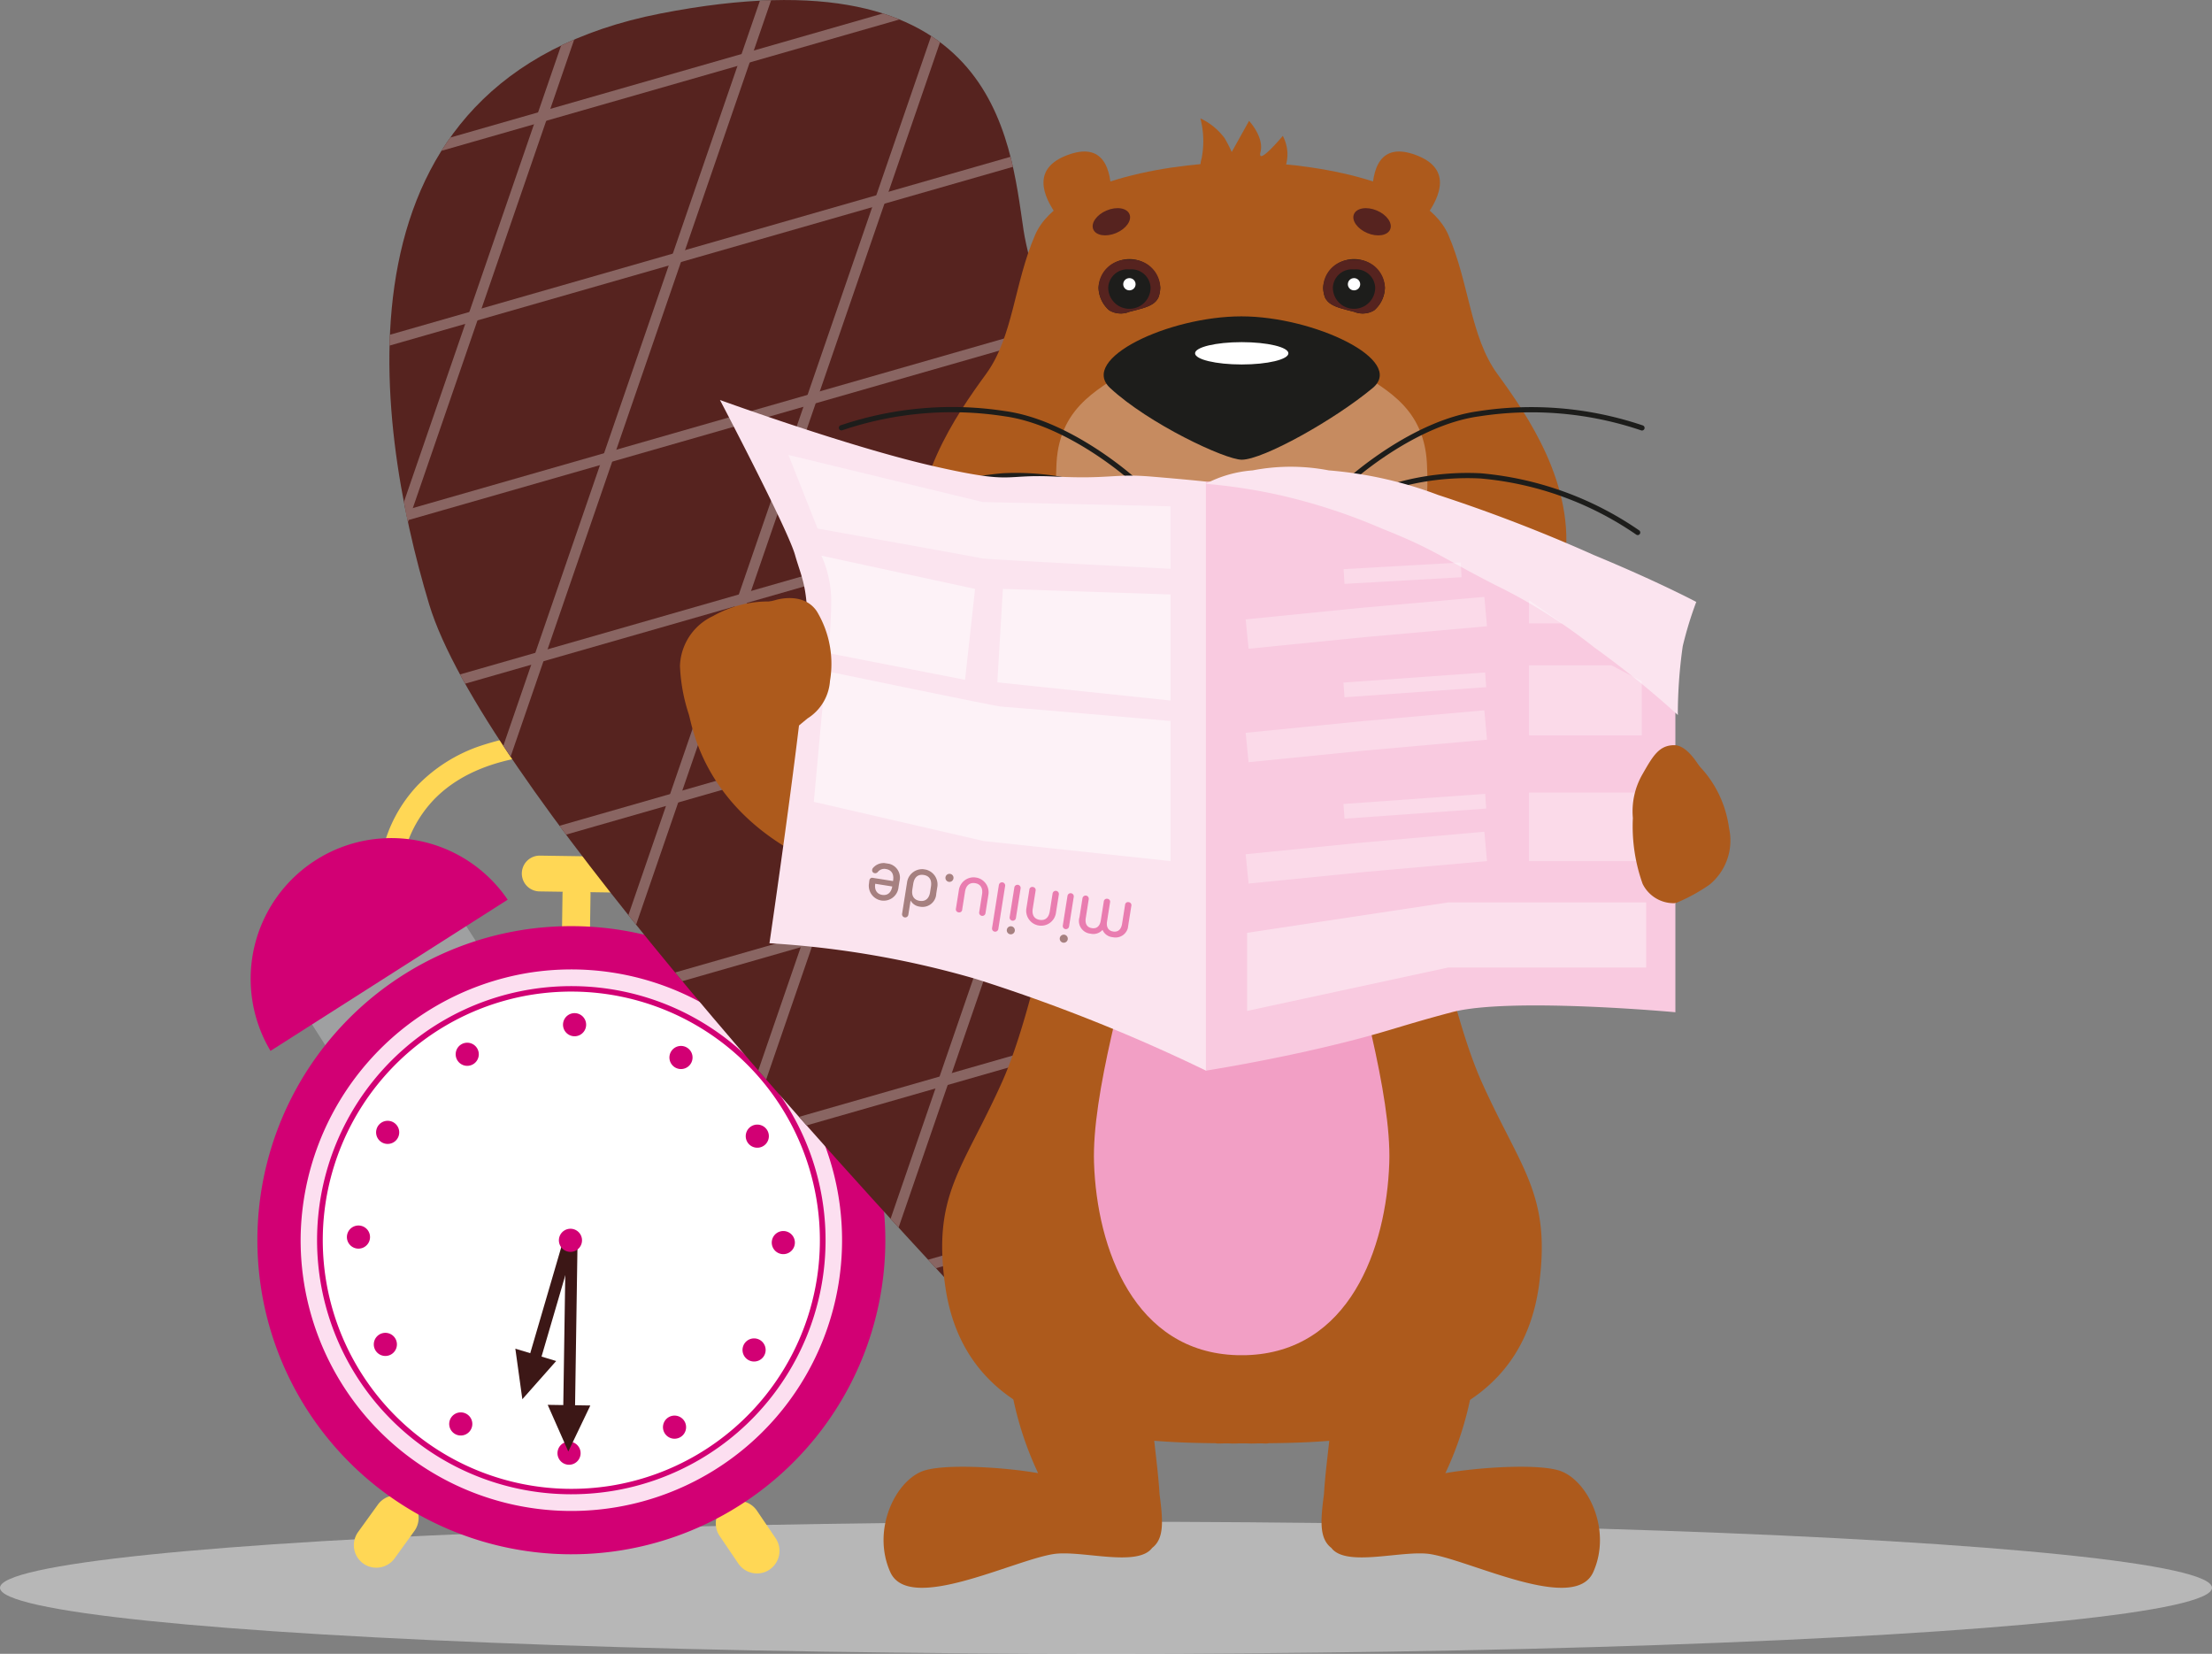
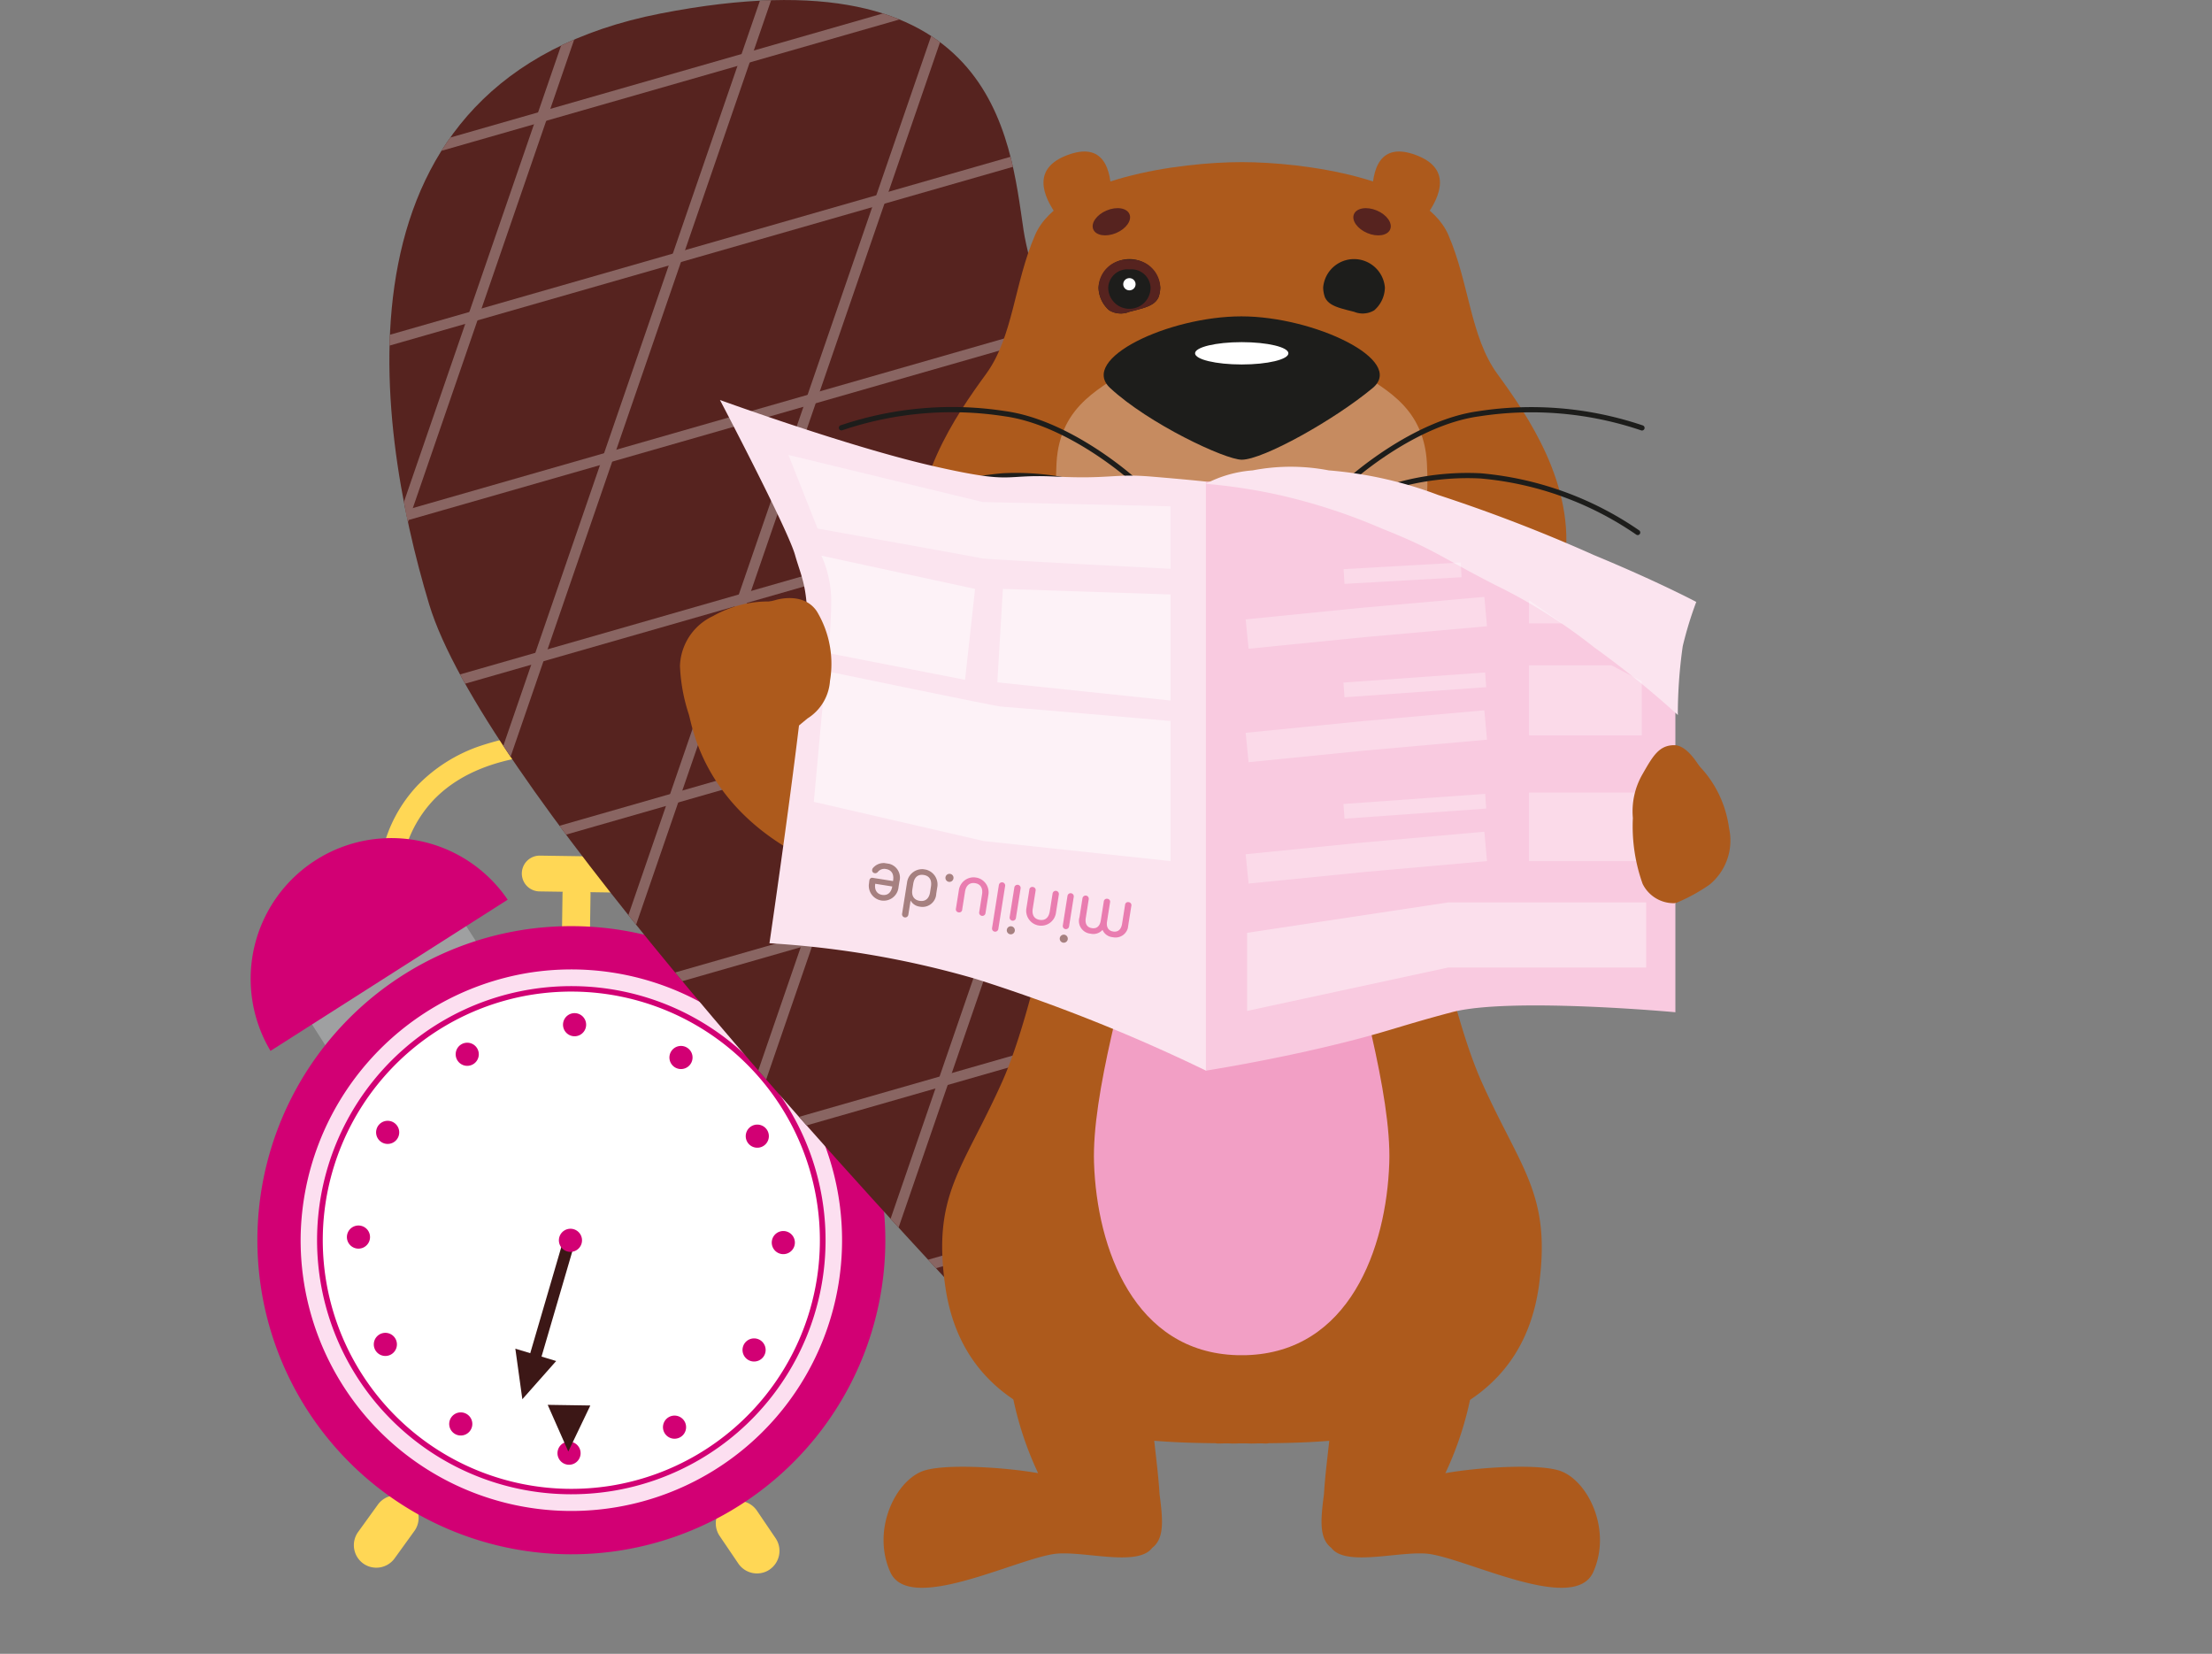
<svg xmlns="http://www.w3.org/2000/svg" width="150" height="112.13" viewBox="0 0 150 112.13">
  <rect x="0" y="0" width="150" height="112.13" fill="#808080" stroke="none" />
  <defs>
    <clipPath id="clip-path">
      <path id="Pfad_8443" data-name="Pfad 8443" d="M796.909,381.917c-3.35,4.212-9.063,3.664-16.855-4.77s-32.48-35.062-36.016-46.815c-3.775-12.549-7.045-35.6,15.7-40.037s23.671,8.4,24.613,14.69c.659,4.4,6.281,19.957,9.493,32.439S803.859,373.178,796.909,381.917Z" transform="translate(-741.346 -289.38)" fill="none" />
    </clipPath>
    <clipPath id="clip-path-2">
      <path id="Pfad_8451" data-name="Pfad 8451" d="M1068.782,380.421a1.525,1.525,0,0,1-2.094,1.637c-1.35-.338-2.093-.492-2.093-1.637a2.094,2.094,0,0,1,4.187,0Z" transform="translate(-1064.595 -378.347)" fill="none" />
    </clipPath>
    <clipPath id="clip-path-3">
      <path id="Pfad_8454" data-name="Pfad 8454" d="M986.836,380.421a1.525,1.525,0,0,0,2.093,1.637c1.35-.338,2.094-.492,2.094-1.637a2.093,2.093,0,0,0-4.187,0Z" transform="translate(-986.836 -378.347)" fill="none" />
    </clipPath>
    <clipPath id="clip-path-4">
      <path id="Pfad_8462" data-name="Pfad 8462" d="M1003,494.837c-1.789,0-4.726,1.746-4.726,1.746s3.124-4.51,7.469-4.51c4.772,0,7.47,4.509,7.47,4.509s-2.938-1.744-4.727-1.744" transform="translate(-998.271 -492.072)" fill="none" />
    </clipPath>
    <clipPath id="clip-path-5">
      <rect id="Rechteck_4388" data-name="Rechteck 4388" width="17.815" height="3.449" transform="translate(0 0)" fill="none" />
    </clipPath>
  </defs>
  <g id="Gruppe_6121" data-name="Gruppe 6121" transform="translate(0 -72.653)">
-     <ellipse id="Ellipse_559" data-name="Ellipse 559" cx="75" cy="4.479" rx="75" ry="4.479" transform="translate(0 175.825)" fill="rgba(238,238,238,0.5)" />
    <g id="Gruppe_8043" data-name="Gruppe 8043" transform="translate(-91.156 69.07) rotate(-9)">
      <path id="Pfad_8177" data-name="Pfad 8177" d="M244.364,163.9l-1.445-.261a9.862,9.862,0,0,0,.038-2.376,10.214,10.214,0,0,0-1.748-4.877c-1.764-2.512-4.742-4.149-8.852-4.863-4.446-.773-7.912-.242-10.3,1.578a8.3,8.3,0,0,0-3.112,5.275l-1.462-.143a8.808,8.808,0,0,1,.6-2.224,9.652,9.652,0,0,1,3.083-4.076,10.738,10.738,0,0,1,4.5-1.945,19.305,19.305,0,0,1,6.947.089,18.085,18.085,0,0,1,6.2,2.167,11.283,11.283,0,0,1,5.621,8.942A11.057,11.057,0,0,1,244.364,163.9Z" transform="translate(-112.037 -77.128)" fill="#ffd755" />
      <path id="Pfad_8178" data-name="Pfad 8178" d="M243.456,169.937l-4.958-.862a1.213,1.213,0,0,1,.415-2.391l4.958.862a1.213,1.213,0,0,1-.415,2.391" transform="translate(-122.348 -85.861)" fill="#ffd755" />
      <path id="Pfad_8179" data-name="Pfad 8179" d="M242.6,175.128h0a.953.953,0,0,1-.773-1.1l.416-2.4a.95.95,0,0,1,1.872.325l-.417,2.4a.952.952,0,0,1-1.1.773" transform="translate(-124.573 -88.014)" fill="#ffd755" />
      <path id="Pfad_8180" data-name="Pfad 8180" d="M253.2,265.077h0a1.531,1.531,0,0,1-2.031-.734l-.958-2.042a1.527,1.527,0,1,1,2.765-1.3l.958,2.042a1.531,1.531,0,0,1-.734,2.031" transform="translate(-128.827 -134.008)" fill="#ffd755" />
      <path id="Pfad_8181" data-name="Pfad 8181" d="M200.033,256.128h0a1.531,1.531,0,0,0,2.159-.005l1.591-1.6a1.527,1.527,0,1,0-2.164-2.154l-1.591,1.6a1.532,1.532,0,0,0,.005,2.159" transform="translate(-102.819 -129.781)" fill="#ffd755" />
      <rect id="Rechteck_3419" data-name="Rechteck 3419" width="12.65" height="12.402" transform="matrix(0.685, -0.728, 0.728, 0.685, 117.148, 96.126)" fill="#9fa0a1" />
      <path id="Pfad_8182" data-name="Pfad 8182" d="M267.882,185.16a9.54,9.54,0,0,0-13.894-13.065Z" transform="translate(-130.846 -87.211)" fill="#d20074" />
      <rect id="Rechteck_3420" data-name="Rechteck 3420" width="12.402" height="12.65" transform="matrix(0.917, -0.399, 0.399, 0.917, 99.367, 89.386)" fill="#9fa0a1" />
      <path id="Pfad_8183" data-name="Pfad 8183" d="M198.2,173.864a9.54,9.54,0,0,1,17.488-7.609Z" transform="translate(-101.754 -82.823)" fill="#d20074" />
      <path id="Pfad_8184" data-name="Pfad 8184" d="M215.292,219.267a19.84,19.84,0,0,1-19.553-23.224,19.777,19.777,0,0,1,19.51-16.432A19.842,19.842,0,0,1,234.8,202.835a19.777,19.777,0,0,1-19.51,16.432" transform="translate(-100.686 -92.53)" fill="#fcdff0" />
      <path id="Pfad_8185" data-name="Pfad 8185" d="M213.685,179.52a18.358,18.358,0,1,1-18.063,15.214,18.449,18.449,0,0,1,18.063-15.214m0-2.937h0a21.295,21.295,0,0,0-3.626,42.274,21.481,21.481,0,0,0,3.669.318,21.295,21.295,0,0,0,3.626-42.275,21.526,21.526,0,0,0-3.669-.318" transform="translate(-99.122 -90.969)" fill="#d20074" />
      <path id="Pfad_8186" data-name="Pfad 8186" d="M235.016,205.317a17.041,17.041,0,1,1-13.87-19.708,17.041,17.041,0,0,1,13.87,19.708" transform="translate(-103.643 -95.488)" fill="#fff" />
      <path id="Pfad_8187" data-name="Pfad 8187" d="M218.051,219.43a17.392,17.392,0,0,1-2.971-.257,17.226,17.226,0,0,1,2.93-34.2,17.391,17.391,0,0,1,2.971.257,17.226,17.226,0,0,1-2.931,34.2Zm-.04-34.087a16.859,16.859,0,0,0-2.868,33.468,17.023,17.023,0,0,0,2.908.252,16.859,16.859,0,0,0,2.868-33.468A17.025,17.025,0,0,0,218.011,185.343Z" transform="translate(-103.446 -95.293)" fill="#d20074" />
      <path id="Pfad_8188" data-name="Pfad 8188" d="M255.422,196.971a.784.784,0,1,1-.639-.907.784.784,0,0,1,.639.907" transform="translate(-130.782 -100.999)" fill="#d20074" />
      <path id="Linie_420" data-name="Linie 420" d="M-.425,7.373a.4.4,0,0,1-.17-.038A.4.4,0,0,1-.785,6.8l3.5-7.4a.4.4,0,0,1,.532-.19.4.4,0,0,1,.19.532l-3.5,7.4A.4.4,0,0,1-.425,7.373Z" transform="translate(111.335 107.42)" fill="#3c1716" />
      <path id="Pfad_8189" data-name="Pfad 8189" d="M228.765,235.523l-2.671,2.2.067-3.459Z" transform="translate(-116.476 -120.684)" fill="#3c1716" />
      <path id="Pfad_8190" data-name="Pfad 8190" d="M241.44,190.114a.784.784,0,1,1-.639-.907.784.784,0,0,1,.639.907" transform="translate(-123.579 -97.467)" fill="#d20074" />
      <path id="Pfad_8191" data-name="Pfad 8191" d="M264.244,209.506a.784.784,0,1,1-.639-.907.784.784,0,0,1,.639.907" transform="translate(-135.327 -107.457)" fill="#d20074" />
      <path id="Pfad_8192" data-name="Pfad 8192" d="M265.51,224.774a.784.784,0,1,1-.639-.907.785.785,0,0,1,.639.907" transform="translate(-135.979 -115.322)" fill="#d20074" />
      <path id="Pfad_8193" data-name="Pfad 8193" d="M259.122,238.964a.784.784,0,1,1-.639-.907.785.785,0,0,1,.639.907" transform="translate(-132.688 -122.632)" fill="#d20074" />
      <path id="Pfad_8194" data-name="Pfad 8194" d="M246.443,247.888a.784.784,0,1,1-.639-.907.784.784,0,0,1,.639.907" transform="translate(-126.156 -127.23)" fill="#d20074" />
      <path id="Pfad_8195" data-name="Pfad 8195" d="M231.3,249.174a.784.784,0,1,1-.639-.907.785.785,0,0,1,.639.907" transform="translate(-118.354 -127.892)" fill="#d20074" />
      <path id="Pfad_8196" data-name="Pfad 8196" d="M216.984,242.766a.784.784,0,1,1-.639-.907.784.784,0,0,1,.639.907" transform="translate(-110.98 -124.591)" fill="#d20074" />
      <path id="Pfad_8197" data-name="Pfad 8197" d="M208.307,230.129a.784.784,0,1,1-.639-.907.784.784,0,0,1,.639.907" transform="translate(-106.51 -118.081)" fill="#d20074" />
      <path id="Pfad_8198" data-name="Pfad 8198" d="M206.94,214.717a.784.784,0,1,1-.639-.907.784.784,0,0,1,.639.907" transform="translate(-105.806 -110.141)" fill="#d20074" />
      <path id="Pfad_8199" data-name="Pfad 8199" d="M213.263,200.895a.784.784,0,1,1-.639-.907.784.784,0,0,1,.639.907" transform="translate(-109.063 -103.021)" fill="#d20074" />
      <path id="Pfad_8200" data-name="Pfad 8200" d="M225.964,191.849a.784.784,0,1,1-.639-.907.784.784,0,0,1,.639.907" transform="translate(-115.606 -98.36)" fill="#d20074" />
-       <path id="Linie_421" data-name="Linie 421" d="M-.424,11.329a.4.4,0,0,1-.069-.006.4.4,0,0,1-.325-.462L1.157-.493a.4.4,0,0,1,.462-.325.4.4,0,0,1,.325.462L-.031,11A.4.4,0,0,1-.424,11.329Z" transform="translate(113.082 107.2)" fill="#3c1716" />
      <path id="Pfad_8201" data-name="Pfad 8201" d="M232.32,243.224l-1.963,2.848-.886-3.344Z" transform="translate(-118.215 -125.045)" fill="#3c1716" />
      <path id="Pfad_8202" data-name="Pfad 8202" d="M236.153,219.8a.784.784,0,1,1-.639-.907.784.784,0,0,1,.639.907" transform="translate(-120.855 -112.758)" fill="#d20074" />
    </g>
    <g id="Gruppe_6210" data-name="Gruppe 6210" transform="translate(26.404 72.653)">
      <g id="Gruppe_6236" data-name="Gruppe 6236" transform="translate(0 0)">
        <g id="Gruppe_6235" data-name="Gruppe 6235" transform="translate(0 0)">
          <g id="Gruppe_6215" data-name="Gruppe 6215">
            <g id="Gruppe_6214" data-name="Gruppe 6214" clip-path="url(#clip-path)">
              <g id="Gruppe_6213" data-name="Gruppe 6213" transform="translate(-59.517 -47.273)">
                <path id="Pfad_8473" data-name="Pfad 8473" d="M.089.092,169.169,0l-.089,161.915L0,162.007Z" transform="translate(37.478 6.26) rotate(8.947)" fill="#56231f" />
                <g id="Gruppe_6212" data-name="Gruppe 6212" transform="translate(0 0)">
                  <g id="Gruppe_6210-2" data-name="Gruppe 6210" transform="translate(0 29.926)">
                    <path id="Pfad_8474" data-name="Pfad 8474" d="M0,0,162.46.153v.7L0,.7Z" transform="translate(26.021 135.029) rotate(-16.052)" fill="#896562" />
                    <path id="Pfad_8475" data-name="Pfad 8475" d="M0,0,162.46.153v.7L0,.7Z" transform="translate(22.768 123.765) rotate(-16.052)" fill="#896562" />
                    <path id="Pfad_8476" data-name="Pfad 8476" d="M0,0,162.459.153v.7L0,.7Z" transform="translate(19.515 112.502) rotate(-16.052)" fill="#896562" />
                    <path id="Pfad_8477" data-name="Pfad 8477" d="M0,0,162.459.153v.7L0,.7Z" transform="translate(16.263 101.238) rotate(-16.052)" fill="#896562" />
                    <path id="Pfad_8478" data-name="Pfad 8478" d="M0,0,162.46.153v.7L0,.7Z" transform="translate(13.01 89.975) rotate(-16.052)" fill="#896562" />
                    <path id="Pfad_8479" data-name="Pfad 8479" d="M0,0,162.46.153v.7L0,.7Z" transform="translate(9.758 78.712) rotate(-16.052)" fill="#896562" />
                    <path id="Pfad_8480" data-name="Pfad 8480" d="M0,0,162.459.153v.7L0,.7Z" transform="translate(6.505 67.448) rotate(-16.052)" fill="#896562" />
                    <path id="Pfad_8481" data-name="Pfad 8481" d="M0,0,162.46.153v.7L0,.7Z" transform="translate(3.252 56.185) rotate(-16.052)" fill="#896562" />
                    <path id="Pfad_8482" data-name="Pfad 8482" d="M0,0,162.46.153v.7L0,.7Z" transform="translate(0 44.921) rotate(-16.052)" fill="#896562" />
                  </g>
                  <g id="Gruppe_6211" data-name="Gruppe 6211" transform="translate(10.86)">
                    <path id="Pfad_8483" data-name="Pfad 8483" d="M0,0,161.987.177V.884L0,.707Z" transform="translate(0 153.214) rotate(-71.055)" fill="#896562" />
                    <path id="Pfad_8484" data-name="Pfad 8484" d="M0,0,161.987.177V.884L0,.707Z" transform="translate(11.125 157.019) rotate(-71.055)" fill="#896562" />
                    <path id="Pfad_8485" data-name="Pfad 8485" d="M0,0,161.987.177V.884L0,.707Z" transform="translate(22.25 160.825) rotate(-71.055)" fill="#896562" />
                    <path id="Pfad_8486" data-name="Pfad 8486" d="M0,0,161.987.177V.884L0,.707Z" transform="translate(33.375 164.63) rotate(-71.055)" fill="#896562" />
                    <path id="Pfad_8487" data-name="Pfad 8487" d="M0,0,161.987.177V.884L0,.707Z" transform="translate(44.5 168.436) rotate(-71.055)" fill="#896562" />
                    <path id="Pfad_8488" data-name="Pfad 8488" d="M0,0,161.987.177V.884L0,.707Z" transform="translate(55.625 172.241) rotate(-71.055)" fill="#896562" />
                    <path id="Pfad_8489" data-name="Pfad 8489" d="M0,0,161.987.177V.884L0,.707Z" transform="translate(66.75 176.047) rotate(-71.055)" fill="#896562" />
                    <path id="Pfad_8490" data-name="Pfad 8490" d="M0,0,161.987.177V.884L0,.707Z" transform="translate(77.875 179.853) rotate(-71.055)" fill="#896562" />
                    <path id="Pfad_8491" data-name="Pfad 8491" d="M0,0,161.987.177V.884L0,.707Z" transform="translate(89 183.658) rotate(-71.055)" fill="#896562" />
                  </g>
                </g>
              </g>
            </g>
          </g>
          <path id="Pfad_8444" data-name="Pfad 8444" d="M1080.315,723.669c-1.378-.562-5.606-.293-7.892.114a22.557,22.557,0,0,0,1.753-5.372c1.318-6.692-.346-12.681-3.716-13.377s-6.923,5.062-6.005,12.936a21.641,21.641,0,0,1,.123,3.355c-.124,1.184-.312,2.583-.389,3.883-.232,1.78-.332,3,.5,3.641,1.009,1.349,4.867.117,6.731.425,2.82.467,9.777,4.017,11.031,1.215S1082.16,724.422,1080.315,723.669Z" transform="translate(-1000.813 -623.904)" fill="#ad5a1c" />
          <path id="Pfad_8445" data-name="Pfad 8445" d="M969.224,540.263c-3.185-7.077-5.47-24.344-7.259-27.673-1.206-2.244-5.474-2.759-7.407-2.877l0-.036s-.178,0-.481.011c-.3-.012-.481-.011-.481-.011l0,.036h-.041l0-.036s-.178,0-.481.011l-.132,0-.132,0c-.3-.012-.481-.011-.481-.011l0,.036h-.041l0-.036s-.178,0-.481.011c-.3-.012-.481-.011-.481-.011l0,.036c-1.932.118-6.2.633-7.407,2.877-1.789,3.329-4.074,20.6-7.259,27.673-2.664,5.92-4.72,7.6-3.832,13.813,1.412,9.885,11.65,10.571,18.327,10.636a.963.963,0,0,0,.175.02c.154,0,.316-.008.481-.011s.327.006.481.011l.024,0,.025,0c.154,0,.316-.008.481-.011l.132,0,.132,0c.165,0,.326.006.481.011l.024,0,.025,0c.154,0,.316-.008.481-.011s.326.006.481.011a.961.961,0,0,0,.175-.02c6.677-.064,16.914-.751,18.327-10.636C973.943,547.86,971.888,546.183,969.224,540.263Z" transform="translate(-895.132 -466.862)" fill="#ad5a1c" />
          <g id="Gruppe_6233" data-name="Gruppe 6233" transform="translate(30.474 8.027)">
            <g id="Gruppe_6232" data-name="Gruppe 6232" transform="translate(0 2.246)">
              <g id="Gruppe_6231" data-name="Gruppe 6231">
                <g id="Gruppe_6230" data-name="Gruppe 6230">
                  <path id="Pfad_8446" data-name="Pfad 8446" d="M963.337,359.844c-1.836-2.518-1.9-6.141-3.323-9.425-1.669-3.848-9.859-4.933-14.01-4.933s-12.341,1.085-14.01,4.933c-1.425,3.284-1.488,6.907-3.323,9.425-2.024,2.777-5.359,7.546-4.57,12.873s5.722,11.248,21.9,11.248,21.114-5.92,21.9-11.248S965.361,362.621,963.337,359.844Z" transform="translate(-918.678 -344.768)" fill="#ad5a1c" />
                  <path id="Pfad_8447" data-name="Pfad 8447" d="M997.272,409.735c-.225-4.134-3.372-5.166-4.941-6.458-2.327-1.917-5.546-3.26-7.617-3.26s-5.29,1.343-7.617,3.26c-1.569,1.293-4.716,2.325-4.941,6.458s.7,6.8,2,8.594c1.781,2.463,7.521,5.71,10.56,5.71s8.776-3.246,10.557-5.708C996.567,416.541,997.5,413.869,997.272,409.735Z" transform="translate(-957.389 -388.616)" fill="#c68b60" />
                  <g id="Gruppe_6216" data-name="Gruppe 6216" transform="translate(17.964 11.176)">
                    <path id="Pfad_8448" data-name="Pfad 8448" d="M1006.854,403.733c-2.631,2.187-7.446,4.863-8.88,4.86-1.115,0-6.293-2.423-8.922-4.86-2.141-1.984,3.984-4.859,8.9-4.859S1009.128,401.842,1006.854,403.733Z" transform="translate(-988.612 -398.874)" fill="#1d1d1b" />
                    <ellipse id="Ellipse_583" data-name="Ellipse 583" cx="3.165" cy="0.757" rx="3.165" ry="0.757" transform="translate(6.197 1.748)" fill="#fff" />
                  </g>
                  <g id="Gruppe_6220" data-name="Gruppe 6220" transform="translate(32.848 7.155)">
                    <g id="Gruppe_6219" data-name="Gruppe 6219">
                      <g id="Gruppe_6218" data-name="Gruppe 6218" clip-path="url(#clip-path-2)">
                        <g id="Gruppe_6217" data-name="Gruppe 6217" transform="translate(0 0.18)">
                          <path id="Pfad_8449" data-name="Pfad 8449" d="M1068.782,381.161a2.094,2.094,0,0,1-4.187,0,2.1,2.1,0,0,1,4.187,0Z" transform="translate(-1064.595 -379.268)" fill="#1d1d1b" />
-                           <path id="Pfad_8450" data-name="Pfad 8450" d="M1066.688,379.926a1.3,1.3,0,0,1,1.436,1.236,1.436,1.436,0,0,1-2.872,0,1.3,1.3,0,0,1,1.436-1.236m0-.658a1.938,1.938,0,0,0-2.093,1.893,2.094,2.094,0,0,0,4.187,0,1.939,1.939,0,0,0-2.094-1.893Z" transform="translate(-1064.595 -379.268)" fill="#56231f" />
                        </g>
-                         <ellipse id="Ellipse_584" data-name="Ellipse 584" cx="0.419" cy="0.415" rx="0.419" ry="0.415" transform="translate(1.674 1.428)" fill="#fff" />
                      </g>
                    </g>
                  </g>
                  <g id="Gruppe_6224" data-name="Gruppe 6224" transform="translate(17.616 7.155)">
                    <g id="Gruppe_6223" data-name="Gruppe 6223">
                      <g id="Gruppe_6222" data-name="Gruppe 6222" clip-path="url(#clip-path-3)">
                        <g id="Gruppe_6221" data-name="Gruppe 6221" transform="translate(0 0.18)">
                          <path id="Pfad_8452" data-name="Pfad 8452" d="M986.835,381.161a2.094,2.094,0,0,0,4.187,0,2.1,2.1,0,0,0-4.187,0Z" transform="translate(-986.835 -379.268)" fill="#1d1d1b" />
                          <path id="Pfad_8453" data-name="Pfad 8453" d="M988.928,379.926a1.3,1.3,0,0,1,1.436,1.236,1.436,1.436,0,0,1-2.872,0,1.3,1.3,0,0,1,1.436-1.236m0-.658a1.938,1.938,0,0,0-2.093,1.893,2.094,2.094,0,0,0,4.187,0,1.938,1.938,0,0,0-2.094-1.893Z" transform="translate(-986.835 -379.268)" fill="#56231f" />
                        </g>
                        <ellipse id="Ellipse_585" data-name="Ellipse 585" cx="0.419" cy="0.415" rx="0.419" ry="0.415" transform="translate(1.674 1.428)" fill="#fff" />
                      </g>
                    </g>
                  </g>
                  <path id="Pfad_8455" data-name="Pfad 8455" d="M1082.191,349.224s-2.514-8.977,2.327-7.161C1089.223,343.829,1082.191,349.224,1082.191,349.224Z" transform="translate(-1045.371 -341.821)" fill="#ad5a1c" />
                  <path id="Pfad_8456" data-name="Pfad 8456" d="M971.725,349.224s2.513-8.977-2.327-7.161C964.692,343.829,971.725,349.224,971.725,349.224Z" transform="translate(-953.894 -341.821)" fill="#ad5a1c" />
                  <g id="Gruppe_6225" data-name="Gruppe 6225" transform="translate(33.751 17.359)">
                    <path id="Pfad_8457" data-name="Pfad 8457" d="M1073.258,435.505a.177.177,0,0,1-.119-.307c.043-.039,4.328-3.9,8.792-4.515a23.586,23.586,0,0,1,11.18.97.177.177,0,0,1-.135.327,23.216,23.216,0,0,0-11-.946c-4.355.6-8.561,4.388-8.6,4.427A.176.176,0,0,1,1073.258,435.505Z" transform="translate(-1072.321 -430.435)" fill="#1d1d1b" />
                    <path id="Pfad_8458" data-name="Pfad 8458" d="M1090.871,457.122a.176.176,0,0,1-.109-.038,22,22,0,0,0-10.557-3.8,17.611,17.611,0,0,0-9.193,2.064.177.177,0,1,1-.176-.307,17.97,17.97,0,0,1,9.4-2.109,22.363,22.363,0,0,1,10.741,3.876.177.177,0,0,1-.109.316Z" transform="translate(-1070.444 -448.476)" fill="#1d1d1b" />
                    <path id="Pfad_8459" data-name="Pfad 8459" d="M1089.02,474.127a.176.176,0,0,1-.124-.051,23.785,23.785,0,0,0-10.123-5.26c-4.123-1.033-9.284.745-9.336.763a.177.177,0,1,1-.116-.334c.052-.018,5.313-1.831,9.538-.773a24.153,24.153,0,0,1,10.286,5.352.177.177,0,0,1-.125.3Z" transform="translate(-1069.202 -460.755)" fill="#1d1d1b" />
                  </g>
                  <g id="Gruppe_6228" data-name="Gruppe 6228" transform="translate(19.856 29.433)">
                    <g id="Gruppe_6227" data-name="Gruppe 6227">
                      <g id="Gruppe_6226" data-name="Gruppe 6226" clip-path="url(#clip-path-4)">
                        <ellipse id="Ellipse_586" data-name="Ellipse 586" cx="14.479" cy="9.114" rx="14.479" ry="9.114" transform="translate(-6.201 -4.894)" fill="#1d1d1b" />
                        <path id="Pfad_8460" data-name="Pfad 8460" d="M1042.239,488.658l-1.108,10.037h-3.568V485.846Z" transform="translate(-1029.866 -487.065)" fill="#fff" />
                        <path id="Pfad_8461" data-name="Pfad 8461" d="M1011.372,488.658l1.109,10.037h3.568V485.846Z" transform="translate(-1008.806 -487.065)" fill="#fff" />
                      </g>
                    </g>
                    <path id="Pfad_8463" data-name="Pfad 8463" d="M1042.061,505.013l-.865,9.469h-3.568l-.119-9.648Z" transform="translate(-1029.823 -502.334)" fill="#fff" />
                    <path id="Pfad_8464" data-name="Pfad 8464" d="M1011.886,504.858l1.007,9.668h3.568v-9.643Z" transform="translate(-1009.219 -502.353)" fill="#fff" />
                  </g>
                  <g id="Gruppe_6229" data-name="Gruppe 6229" transform="translate(0 17.359)">
                    <path id="Pfad_8465" data-name="Pfad 8465" d="M916.872,435.5a.177.177,0,0,1-.119-.046c-.042-.038-4.248-3.827-8.6-4.427a23.229,23.229,0,0,0-11,.946.177.177,0,0,1-.135-.327,23.583,23.583,0,0,1,11.181-.97c4.465.614,8.75,4.476,8.792,4.515a.177.177,0,0,1-.119.307Z" transform="translate(-896.909 -430.435)" fill="#1d1d1b" />
                    <path id="Pfad_8466" data-name="Pfad 8466" d="M898.6,457.122a.177.177,0,0,1-.109-.316,22.361,22.361,0,0,1,10.741-3.876,17.971,17.971,0,0,1,9.4,2.109.177.177,0,1,1-.176.307,17.589,17.589,0,0,0-9.193-2.063,22,22,0,0,0-10.557,3.8A.176.176,0,0,1,898.6,457.122Z" transform="translate(-898.125 -448.476)" fill="#1d1d1b" />
                    <path id="Pfad_8467" data-name="Pfad 8467" d="M901.7,474.127a.177.177,0,0,1-.125-.3,24.152,24.152,0,0,1,10.286-5.352c4.225-1.058,9.486.754,9.538.773a.177.177,0,1,1-.117.334c-.052-.018-5.213-1.8-9.336-.763a23.781,23.781,0,0,0-10.123,5.26A.176.176,0,0,1,901.7,474.127Z" transform="translate(-900.623 -460.755)" fill="#1d1d1b" />
                  </g>
                </g>
              </g>
              <ellipse id="Ellipse_587" data-name="Ellipse 587" cx="0.83" cy="1.332" rx="0.83" ry="1.332" transform="matrix(0.387, -0.922, 0.922, 0.387, 34.615, 5.013)" fill="#56231f" />
              <ellipse id="Ellipse_588" data-name="Ellipse 588" cx="1.332" cy="0.83" rx="1.332" ry="0.83" transform="matrix(0.922, -0.387, 0.387, 0.922, 16.937, 4.512)" fill="#56231f" />
            </g>
-             <path id="Pfad_8468" data-name="Pfad 8468" d="M1024.209,332.635l1.176-2.11s1.03,1.093.776,2.11,1.512-1.093,1.512-1.093a2.66,2.66,0,0,1,.17,2.118c-.424,1.1-2.2,1.779-3.727,1.694s-2.287-1.186-1.948-2.287a6.059,6.059,0,0,0-.085-2.711,4.293,4.293,0,0,1,1.639,1.334A8.418,8.418,0,0,1,1024.209,332.635Z" transform="translate(-997.562 -330.356)" fill="#ad5a1c" />
          </g>
          <path id="Pfad_8469" data-name="Pfad 8469" d="M915,723.669c1.378-.562,5.607-.293,7.892.114a22.565,22.565,0,0,1-1.753-5.372c-1.318-6.692.346-12.681,3.716-13.377s6.923,5.062,6.006,12.936a21.6,21.6,0,0,0-.123,3.355c.124,1.184.311,2.583.389,3.883.232,1.78.332,3-.5,3.641-1.008,1.349-4.866.117-6.731.425-2.82.467-9.777,4.017-11.03,1.215S913.15,724.422,915,723.669Z" transform="translate(-878.899 -623.904)" fill="#ad5a1c" />
          <path id="Pfad_8470" data-name="Pfad 8470" d="M1001.635,580.244c-1.428-5.755-11.015-6.887-12.746,0-1.548,6.158-3.793,13.781-3.641,18.375.193,5.835,2.732,12.85,9.711,13.046.1,0,.2,0,.3,0s.2,0,.3,0c6.98-.2,9.518-7.211,9.711-13.046C1005.429,594.025,1003.109,586.182,1001.635,580.244Z" transform="translate(-937.464 -519.785)" fill="#f29fc5" />
        </g>
      </g>
      <path id="Pfad_17291" data-name="Pfad 17291" d="M2.928,1.35A11.967,11.967,0,0,0,1.387,4.283C1.1,5.063-1.838,10,1.822,17.292S18.513,31.731,21.64,28.383c3.837-4.108-8.652-8.914-11.108-13.806C8.014,9.559,10.1,8.914,12.241,6.242,13.374,4.825,11.185.74,6.78.068A3.869,3.869,0,0,0,2.928,1.35" transform="matrix(0.788, -0.616, 0.616, 0.788, 16.567, 45.889)" fill="#ad5a1c" />
      <path id="Pfad_17355" data-name="Pfad 17355" d="M2.929,27.882A11.967,11.967,0,0,1,1.387,24.95c-.288-.78-3.225-5.718.434-13.009S18.513-2.5,21.64.85c3.837,4.108-8.652,8.914-11.108,13.806-2.519,5.018-.428,5.663,1.709,8.335,1.133,1.417-1.056,5.5-5.461,6.174a3.869,3.869,0,0,1-3.852-1.282" transform="matrix(0.017, -1, 1, 0.017, 61.57, 62.449)" fill="#ad5a1c" />
      <g id="Gruppe_8105" data-name="Gruppe 8105" transform="translate(-776.82 -837.092)">
        <path id="Pfad_17352" data-name="Pfad 17352" d="M-5578.763-484.789s4.587,8.725,5.092,10.506,1.031,2.334.758,6.763-2.492,19.563-2.492,19.563a63.743,63.743,0,0,1,13.977,2.415,116.515,116.515,0,0,1,15.64,6.23l.013-39.941s-1.188-.132-3.734-.343-2.79.181-6.5,0-2.655.574-8.343-.725S-5578.763-484.789-5578.763-484.789Z" transform="translate(6378 1349)" fill="#fbe4ef" />
        <path id="Pfad_17353" data-name="Pfad 17353" d="M-5359.809-437.916a78.332,78.332,0,0,0-7.917-7.08,29.573,29.573,0,0,0-7.917-4.815,28.253,28.253,0,0,0-8.418-2.832,32.9,32.9,0,0,0-7.584-.755v39.934s3.917-.614,8.084-1.6,4.667-1.322,8.584-2.36,15.168,0,15.168,0Z" transform="translate(6223.836 1323.145)" fill="#f9cae0" />
        <path id="Pfad_17354" data-name="Pfad 17354" d="M-5391.738-458.815a8.135,8.135,0,0,1,3.183-.91,13.619,13.619,0,0,1,5.167,0,27.053,27.053,0,0,1,7.417,1.667,108.7,108.7,0,0,1,10.584,4.084c4.375,1.813,6.917,3.167,6.917,3.167a25.133,25.133,0,0,0-.917,3,32.841,32.841,0,0,0-.333,4.667,63.873,63.873,0,0,0-5.667-4.584,36.832,36.832,0,0,0-6.751-4.25c-3.625-1.854-4.094-2.392-7.575-3.775a39.754,39.754,0,0,0-7.051-2.309A37.8,37.8,0,0,0-5391.738-458.815Z" transform="translate(6223.913 1328.709)" fill="#fbe4ef" />
        <path id="Pfad_17360" data-name="Pfad 17360" d="M-5527.364-340.508s11.614,2.406,11.84,2.406,11.539.98,11.539.98v9.5l-12.67-1.358-11.522-2.659Z" transform="translate(6333.779 1223.096)" fill="#fff" opacity="0.5" />
        <g id="Gruppe_8107" data-name="Gruppe 8107" transform="translate(826.634 901.671) rotate(-171)" opacity="0.6">
          <g id="Gruppe_8106" data-name="Gruppe 8106" transform="translate(0 0)" clip-path="url(#clip-path-5)">
            <path id="Pfad_17362" data-name="Pfad 17362" d="M3.354,15.046v1.313a.215.215,0,1,1-.43,0V15.075c0-.4-.179-.618-.516-.618s-.516.217-.516.618v1.284a.206.206,0,0,1-.217.227.2.2,0,0,1-.212-.227V15.075c0-.4-.183-.618-.516-.618s-.516.217-.516.618v1.284a.2.2,0,0,1-.212.227A.206.206,0,0,1,0,16.359V15.046a.867.867,0,0,1,.917-.975.821.821,0,0,1,.753.372h.01a.838.838,0,0,1,.763-.372.866.866,0,0,1,.912.975" transform="translate(0 -13.165)" fill="#de3986" />
            <path id="Pfad_17363" data-name="Pfad 17363" d="M61.854,14.747v2.032a.215.215,0,1,1-.43,0V14.747a.215.215,0,1,1,.43,0" transform="translate(-57.471 -13.586)" fill="#de3986" />
            <path id="Pfad_17364" data-name="Pfad 17364" d="M79.35,15.114v1.245a.2.2,0,0,1-.212.227.206.206,0,0,1-.217-.227V15.133c0-.434-.208-.676-.584-.676s-.584.241-.584.676v1.226a.215.215,0,1,1-.43,0V15.114a1.014,1.014,0,1,1,2.027,0" transform="translate(-72.347 -13.165)" fill="#de3986" />
            <path id="Pfad_17365" data-name="Pfad 17365" d="M118.553,14.747v2.032a.215.215,0,1,1-.43,0V14.747a.215.215,0,1,1,.43,0" transform="translate(-110.521 -13.586)" fill="#de3986" />
            <path id="Pfad_17366" data-name="Pfad 17366" d="M135.052.423V3.377a.215.215,0,1,1-.43,0V.423a.215.215,0,1,1,.43,0" transform="translate(-125.958 -0.183)" fill="#de3986" />
            <path id="Pfad_17367" data-name="Pfad 17367" d="M152.623,14.747v1.245a1.014,1.014,0,1,1-2.027,0V14.747a.215.215,0,1,1,.43,0v1.226c0,.43.212.676.584.676s.584-.246.584-.676V14.747a.2.2,0,0,1,.212-.227.206.206,0,0,1,.217.227" transform="translate(-140.904 -13.586)" fill="#de3986" />
            <path id="Pfad_17368" data-name="Pfad 17368" d="M189.6,44.94a.273.273,0,1,1,.275.275.265.265,0,0,1-.275-.275" transform="translate(-177.394 -41.795)" fill="#6e3e35" />
            <path id="Pfad_17369" data-name="Pfad 17369" d="M117.168.27a.273.273,0,0,1,.545,0,.273.273,0,1,1-.545,0" transform="translate(-109.627 0)" fill="#6e3e35" />
            <path id="Pfad_17370" data-name="Pfad 17370" d="M60.692.27a.273.273,0,0,1,.545,0,.273.273,0,1,1-.545,0" transform="translate(-56.786 0)" fill="#6e3e35" />
            <path id="Pfad_17371" data-name="Pfad 17371" d="M207.125.423V2.566a1.038,1.038,0,1,1-2.075,0V2.131a.932.932,0,0,1,.965-1.043.82.82,0,0,1,.671.3h.01V.423a.215.215,0,1,1,.43,0m-.43,1.728c0-.425-.222-.676-.608-.676s-.608.246-.608.676v.4c0,.444.212.7.608.7s.608-.256.608-.7Z" transform="translate(-191.854 -0.183)" fill="#6e3e35" />
            <path id="Pfad_17372" data-name="Pfad 17372" d="M247.49,15.138v.15a.19.19,0,0,1-.2.212H245.9v.029c0,.444.212.7.6.7a.566.566,0,0,0,.521-.29.217.217,0,0,1,.183-.106.194.194,0,0,1,.212.208.218.218,0,0,1-.034.121.952.952,0,0,1-.883.454.966.966,0,0,1-1.033-1.067v-.41a1.01,1.01,0,1,1,2.017,0m-1.588-.01h1.168c0-.42-.222-.671-.584-.671s-.584.246-.584.671" transform="translate(-229.675 -13.165)" fill="#6e3e35" />
          </g>
        </g>
        <path id="Pfad_17373" data-name="Pfad 17373" d="M829.795,882.588l-11.749-1.234.377-6.335,11.372.377Z" transform="translate(0 2)" fill="#fff" opacity="0.5" />
        <path id="Pfad_17374" data-name="Pfad 17374" d="M816.538,876.019l-.679,6.165-9.276-1.81s.2-1.979.2-3.619a7.482,7.482,0,0,0-.669-2.99Z" transform="translate(0 1)" fill="#fff" opacity="0.5" />
        <path id="Pfad_17375" data-name="Pfad 17375" d="M829.795,875.657s-12.507-.638-12.739-.7-11.2-2.03-11.2-2.03l-1.973-4.989,13.169,3.191,12.739.29Z" fill="#fff" opacity="0.4" />
        <path id="Pfad_17376" data-name="Pfad 17376" d="M834.985,900.336v5.294l13.628-2.941h13.432v-4.412H848.613Z" fill="#fff" opacity="0.4" />
        <path id="Pfad_17377" data-name="Pfad 17377" d="M854.1,895.477h7.647v-4.651H854.1Z" fill="#fff" opacity="0.3" />
        <path id="Pfad_17378" data-name="Pfad 17378" d="M854.1,886.95h7.647v-3.673l-2.059-1.078H854.1Z" fill="#fff" opacity="0.3" />
        <path id="Pfad_17379" data-name="Pfad 17379" d="M854.1,877.786v1.569h2.255Z" fill="#fff" opacity="0.3" />
        <path id="Pfad_17380" data-name="Pfad 17380" d="M851.162,895.477l-8.334.742-7.843.784" transform="translate(0 -1)" fill="none" stroke="#fff" stroke-width="2" opacity="0.3" />
        <path id="Pfad_17383" data-name="Pfad 17383" d="M851.162,895.477l-8.334.742-7.843.784" transform="translate(0 -9.231)" fill="none" stroke="#fff" stroke-width="2" opacity="0.3" />
        <path id="Pfad_17385" data-name="Pfad 17385" d="M851.162,895.477l-8.334.742-7.843.784" transform="translate(0 -16.922)" fill="none" stroke="#fff" stroke-width="2" opacity="0.3" />
        <path id="Pfad_17381" data-name="Pfad 17381" d="M851.162,891.414l-9.608.686" fill="none" stroke="#fff" stroke-width="1" opacity="0.3" />
        <path id="Pfad_17382" data-name="Pfad 17382" d="M851.162,891.414l-9.608.686" transform="translate(0 -8.231)" fill="none" stroke="#fff" stroke-width="1" opacity="0.3" />
        <path id="Pfad_17384" data-name="Pfad 17384" d="M849.5,891.65l-7.941.451" transform="translate(0 -15.922)" fill="none" stroke="#fff" stroke-width="1" opacity="0.3" />
      </g>
      <path id="Pfad_17356" data-name="Pfad 17356" d="M23.128,41.448l3.059-.765s1.88-.605,2.8.765a6.9,6.9,0,0,1,.892,4.716,3.268,3.268,0,0,1-1.529,2.549L26.187,50.5Z" fill="#ad5a1c" />
      <path id="Pfad_17357" data-name="Pfad 17357" d="M87.141,50.522c-1.036,0-1.45.717-2.154,1.95a5.022,5.022,0,0,0-.663,2.983,11.609,11.609,0,0,0,.663,4.474,2.354,2.354,0,0,0,2.169,1.307l1.973-1.03V52.473S88.177,50.522,87.141,50.522Z" fill="#ad5a1c" />
    </g>
  </g>
</svg>